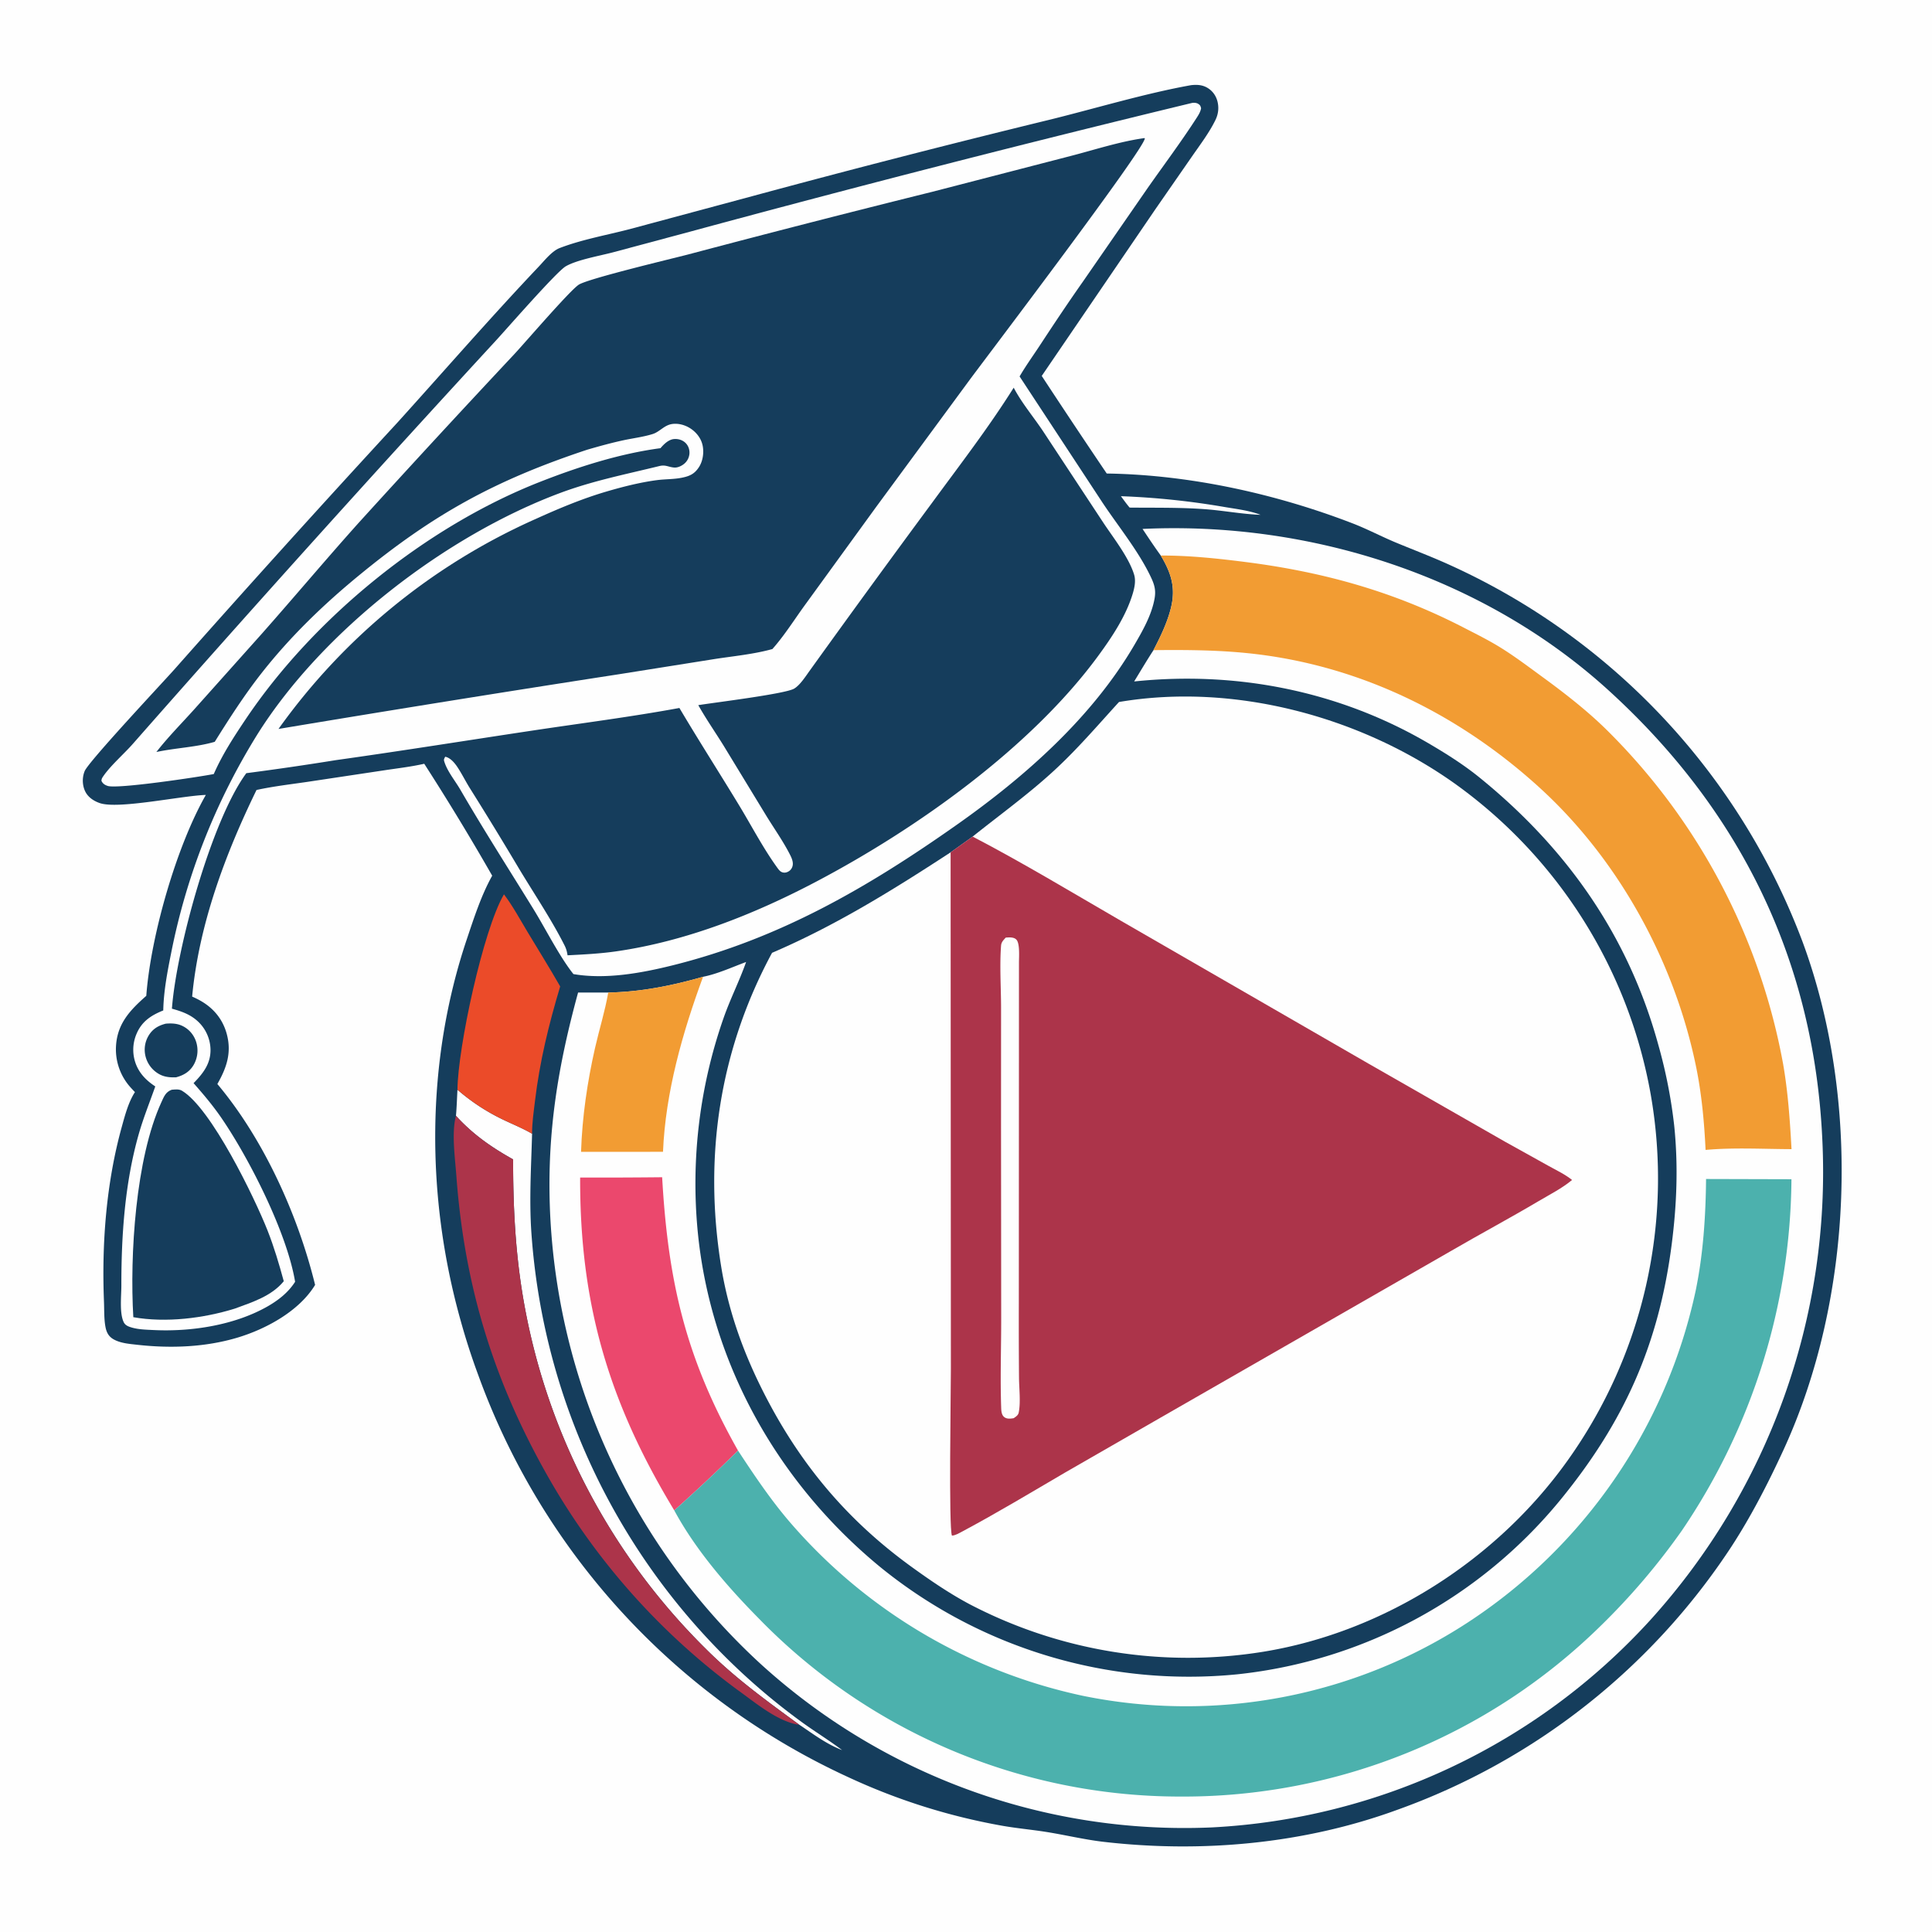
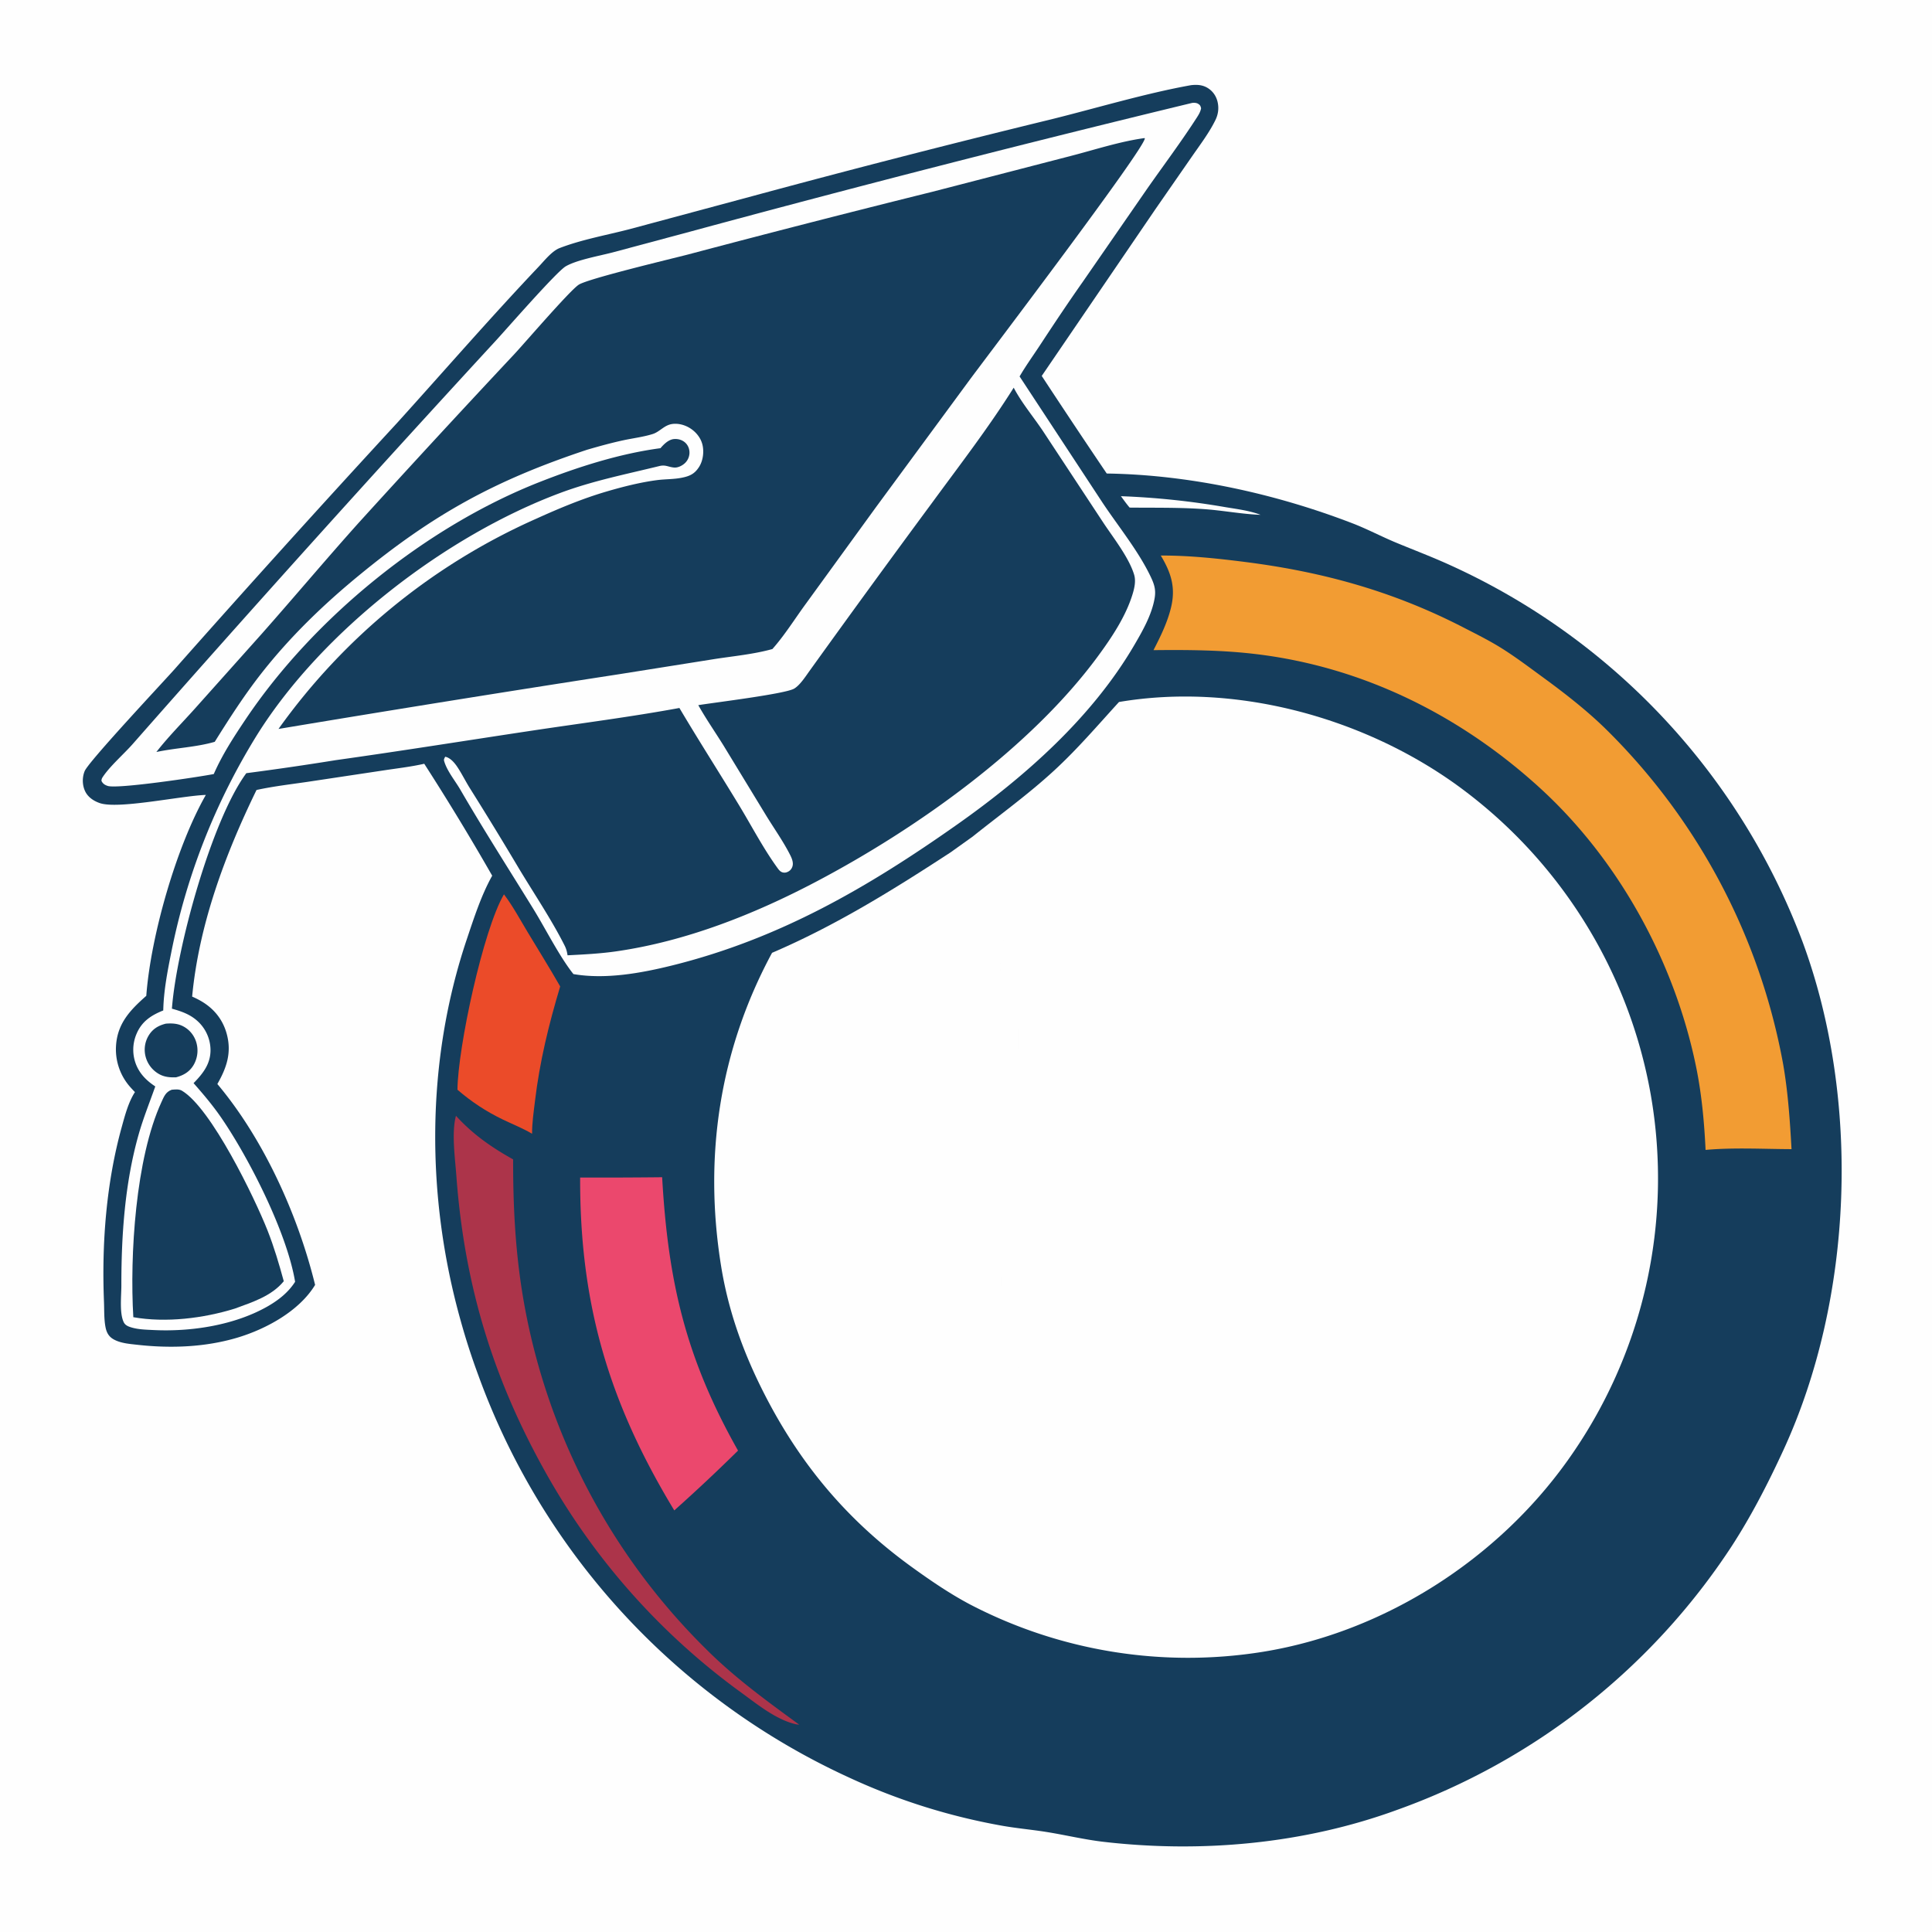
<svg xmlns="http://www.w3.org/2000/svg" version="1.1" style="display: block;" viewBox="0 0 2048 2048" width="1024" height="1024">
  <path transform="translate(0,0)" fill="rgb(254,254,254)" d="M 0 0 L 2048 0 L 2048 2048 L 0 2048 L 0 0 z" />
  <path transform="translate(0,0)" fill="rgb(21,61,92)" d="M 1262.63 90.276 C 1269.08 89.583 1274.94 89.907 1280.56 93.493 C 1285.94 96.923 1289.43 102.23 1290.78 108.438 C 1292.21 115.036 1291.29 121.394 1288.33 127.408 C 1281.6 141.074 1271.95 153.705 1263.29 166.222 L 1224.78 221.747 L 1104.28 398.503 A 8972.1 8972.1 0 0 0 1173.19 501.953 C 1260.89 503.225 1351.93 523.28 1433.59 554.705 C 1449.36 560.773 1464.23 568.712 1479.8 575.178 C 1499.06 583.179 1518.46 590.478 1537.45 599.176 A 714.027 714.027 0 0 1 1910.84 998.499 C 1972.53 1165.41 1964.92 1375.93 1890.29 1537.59 C 1874.21 1572.42 1856.5 1606.95 1835.58 1639.16 A 709.264 709.264 0 0 1 1481.29 1918.44 C 1382.52 1954.61 1273.96 1964.45 1169.8 1952.41 C 1149.17 1950.02 1128.98 1945.06 1108.49 1941.84 C 1092.99 1939.4 1077.39 1938.05 1061.91 1935.28 A 658.843 658.843 0 0 1 900.791 1884.6 A 750.355 750.355 0 0 1 506.997 1457.71 A 714.758 714.758 0 0 1 488.323 1399.95 C 451.456 1268.67 451.2 1125.44 494.822 995.688 C 502.33 973.358 510.199 948.875 521.75 928.274 A 2632.67 2632.67 0 0 0 449.713 809.615 C 435.873 812.78 421.474 814.404 407.434 816.54 L 325.924 828.801 C 307.93 831.441 289.69 833.518 271.923 837.415 C 238.579 905.798 210.88 980.167 203.679 1056.43 A 92.254 92.254 0 0 1 212.31 1060.7 C 226.353 1068.6 236.145 1080.42 240.371 1096.04 C 245.737 1115.88 240.237 1131.92 230.408 1149.1 C 279.577 1207.57 315.939 1288.18 334.02 1362.06 C 317.231 1389.79 281.97 1408.87 251.811 1417.91 C 217.635 1428.14 180.911 1429.48 145.645 1425.54 C 137.255 1424.6 127.596 1423.91 120.175 1419.6 C 115.389 1416.82 113.089 1412.74 111.972 1407.42 C 110.174 1398.84 110.582 1388.77 110.228 1380.01 C 107.727 1318.21 112.581 1254.03 129.166 1194.26 C 132.524 1182.16 136.147 1168.26 143.045 1157.68 A 215.189 215.189 0 0 1 138.568 1152.89 A 60.183 60.183 0 0 1 122.983 1108.73 C 124.417 1084.81 138.079 1070.62 155.073 1055.62 C 159.76 992.459 186.876 897.535 218.205 842.649 C 192.145 843.521 125.426 858.088 105.754 851.308 C 99.337 849.097 93.233 845.06 90.248 838.77 C 87.132 832.205 87.008 824.089 89.757 817.393 C 93.911 807.273 171.917 724.067 184.713 709.773 A 17198.7 17198.7 0 0 1 421.419 447.801 C 471.244 392.7 520.178 336.312 571.274 282.415 C 577.269 276.091 585.106 266.095 593.241 262.955 C 616.637 253.924 643.059 249.257 667.384 242.921 L 797.49 207.928 A 12683.7 12683.7 0 0 1 1114.23 126.529 C 1161.98 114.682 1214.65 98.834 1262.63 90.276 z" />
  <path transform="translate(0,0)" fill="rgb(254,254,254)" d="M 1188.23 525.983 A 823.985 823.985 0 0 1 1298.79 537.569 C 1311.09 539.624 1324.57 541.251 1336.24 545.731 C 1316.83 545.049 1297.01 541.214 1277.54 539.774 C 1250.88 537.803 1224.17 538.337 1197.47 538.07 C 1194.16 534.24 1191.24 530.052 1188.23 525.983 z" />
-   <path transform="translate(0,0)" fill="rgb(254,254,254)" d="M 484.919 1155.15 C 499.715 1167.94 515.409 1178.27 533.047 1186.76 C 543.282 1191.68 554.294 1196.05 564.03 1201.82 C 563.067 1237.13 560.838 1271.96 563.33 1307.32 A 702.381 702.381 0 0 0 754.963 1742.14 A 690.838 690.838 0 0 0 848.441 1824.41 C 862.916 1835.07 878.366 1844.38 892.713 1855.21 C 875.561 1848.56 862.226 1838.2 847.156 1828.18 C 812.066 1802.55 778.379 1778.17 747.579 1747.22 A 683.434 683.434 0 0 1 553.198 1367.5 C 545.987 1321.43 543.857 1275.57 543.934 1229.01 C 520.776 1216.08 501.285 1202.48 483.334 1182.79 C 484.159 1173.62 484.411 1164.34 484.919 1155.15 z" />
  <path transform="translate(0,0)" fill="rgb(235,75,41)" d="M 534.221 948.018 C 543.671 960.513 551.332 974.827 559.418 988.246 C 570.927 1007.34 582.736 1026.31 593.811 1045.66 C 581.656 1086.2 572.051 1125.39 567.058 1167.48 C 565.729 1178.67 563.944 1190.54 564.03 1201.82 C 554.294 1196.05 543.282 1191.68 533.047 1186.76 C 515.409 1178.27 499.715 1167.94 484.919 1155.15 C 485.348 1110.46 512.128 985.644 534.221 948.018 z" />
  <path transform="translate(0,0)" fill="rgb(172,52,74)" d="M 847.156 1828.18 C 845.566 1828.12 844.183 1827.91 842.629 1827.53 C 822.279 1822.49 802.943 1806.81 786.314 1794.64 A 725.933 725.933 0 0 1 583.463 1569.8 C 524.161 1466.79 492.443 1364.82 483.762 1246.41 C 482.376 1227.49 478.53 1200.66 483.334 1182.79 C 501.285 1202.48 520.776 1216.08 543.934 1229.01 C 543.857 1275.57 545.987 1321.43 553.198 1367.5 A 683.434 683.434 0 0 0 747.579 1747.22 C 778.379 1778.17 812.066 1802.55 847.156 1828.18 z" />
  <path transform="translate(0,0)" fill="rgb(254,254,254)" d="M 1263.53 109.136 C 1265.5 108.82 1268.23 108.915 1269.99 109.993 C 1272.35 111.434 1272.53 112.27 1273.22 114.743 C 1272.54 118.446 1270.71 121.475 1268.7 124.608 C 1252.2 150.25 1233.64 174.937 1216.14 199.937 L 1147.69 298.894 C 1132.17 320.935 1117.37 343.16 1102.59 365.689 C 1095.31 376.786 1087.49 387.579 1080.81 399.05 L 1168.84 533.024 C 1185.65 558.245 1207 584.331 1219.93 611.645 C 1223.68 619.566 1225.49 625.472 1223.92 634.344 C 1220.83 651.937 1211.24 668.704 1202.32 683.959 C 1157.48 760.598 1086.72 823.184 1014.7 873.966 C 919.832 940.867 826.298 995.105 712.85 1023.33 C 679.651 1031.59 641.775 1038.43 607.85 1032.57 C 592.933 1013.81 578.502 984.816 565.305 963.405 C 539.393 921.368 512.79 879.835 488 837.133 C 482.676 827.962 474.617 818.23 471.253 808.193 C 470.225 805.124 470.51 804.969 471.911 802.201 C 473.554 802.433 475.232 803.279 476.618 804.199 C 479.867 806.354 482.732 809.904 484.866 813.117 C 489.555 820.174 493.414 828.031 497.93 835.276 A 4070.79 4070.79 0 0 1 549.95 920.415 C 565.81 946.83 584.8 975.045 598.524 1002.34 C 600.041 1005.35 600.898 1008.23 601.451 1011.56 C 601.511 1011.92 601.561 1012.29 601.616 1012.66 C 618.934 1011.77 636.197 1010.92 653.378 1008.44 C 727.362 997.784 799.729 969.092 865.504 934.429 C 971.9 878.36 1092.8 792.5 1164.17 695.213 C 1178.7 675.415 1193.55 653.111 1200.69 629.47 C 1202.62 623.082 1204.2 615.71 1202.22 609.173 C 1196.75 591.081 1180.41 570.369 1169.91 554.59 L 1105.68 457.094 C 1095.81 442.303 1083.35 427.475 1075.08 411.92 C 1074.91 411.596 1074.75 411.268 1074.58 410.942 C 1048.24 452.889 1017.65 492.591 988.371 532.522 A 16795.8 16795.8 0 0 0 858.18 711.145 C 853.952 717.013 848.112 726.216 841.883 729.95 C 832.51 735.569 757.241 744.727 740.213 747.486 C 748.488 762.215 758.173 776.104 767.076 790.456 L 812.321 864.766 C 820.639 878.32 830.385 892.064 837.556 906.229 C 839.136 909.35 840.777 913.139 840.379 916.733 C 840.095 919.292 838.721 921.797 836.6 923.287 C 834.527 924.742 832.128 925.441 829.646 924.781 C 826.945 924.064 825.362 921.743 823.81 919.6 C 808.922 899.04 796.658 875.379 783.476 853.651 C 762.552 819.16 740.774 785.205 720.203 750.485 C 668.829 759.938 617.015 766.533 565.367 774.296 C 495.599 784.782 425.822 796.002 355.967 805.782 A 3143.59 3143.59 0 0 1 261.114 819.606 C 224.166 869.571 186.927 1006.16 182.244 1069.24 C 192.08 1071.98 201.204 1075.09 208.999 1082.03 A 41.939 41.939 0 0 1 223.144 1112.25 C 223.506 1127.48 215.24 1137.93 205.191 1148.18 C 215.626 1160 225.8 1172.06 234.72 1185.08 C 264.247 1228.16 304.213 1306.81 312.824 1358.75 C 305.554 1370.18 294.78 1378.56 283.084 1385.16 C 248.203 1404.84 202.659 1411.83 162.968 1409.91 C 155.105 1409.53 146.633 1409.38 139.068 1407.07 C 135.813 1406.08 132.739 1404.82 131.173 1401.63 C 126.476 1392.07 128.661 1373.61 128.651 1362.71 C 128.606 1309.35 132.342 1254.09 146.981 1202.53 C 151.894 1185.23 158.629 1168.6 164.603 1151.66 C 155.996 1145.99 148.918 1139.23 144.727 1129.62 A 42.728 42.728 0 0 1 144.723 1095.96 C 150.298 1082.72 160.286 1076.22 173.065 1071.12 C 173.452 1050.94 177.487 1029.81 181.464 1010.06 A 693.138 693.138 0 0 1 273.059 778.114 C 342.216 668.179 472.7 567.788 593.833 522.558 C 628.356 509.667 663.362 502.767 699.001 494.024 C 705.563 492.414 708.461 495.102 714.597 495.615 C 718.426 495.936 722.777 493.828 725.587 491.355 A 15.402 15.402 0 0 0 730.853 480.622 C 731.073 476.401 729.61 472.283 726.512 469.355 C 723.317 466.336 718.783 465.024 714.448 465.416 C 708.959 465.914 704.255 470.381 700.788 474.326 C 700.564 474.58 700.346 474.84 700.125 475.096 C 656.727 480.876 612.471 495.038 571.836 511.034 C 451.245 558.503 332.554 654.977 260.389 762.469 C 247.992 780.934 235.521 800.08 226.621 820.516 C 210.183 823.733 124.594 836.523 114.203 833.122 C 111.117 832.111 108.904 830.717 107.536 827.674 C 107.631 826.26 107.886 825.259 108.667 824.055 C 116.304 812.278 131.245 799.441 140.857 788.494 A 25066.6 25066.6 0 0 1 525.534 361.183 C 536.721 349.08 590.036 287.861 599.771 282.27 C 611.87 275.322 635.874 271.176 649.838 267.466 L 732.291 245.361 A 19938.5 19938.5 0 0 1 1263.53 109.136 z" />
  <path transform="translate(0,0)" fill="rgb(21,61,92)" d="M 175.778 1085.12 C 181.716 1084.65 187.567 1084.83 193.053 1087.39 C 200.09 1090.67 205.278 1096.62 207.769 1103.95 A 30.444 30.444 0 0 1 205.612 1128.25 C 201.364 1135.92 194.866 1139.81 186.627 1142 C 180.511 1142.21 174.724 1141.8 169.224 1138.89 A 29.869 29.869 0 0 1 154.348 1120.09 A 29.04 29.04 0 0 1 157.371 1098.06 C 161.702 1090.74 167.739 1087.15 175.778 1085.12 z" />
  <path transform="translate(0,0)" fill="rgb(21,61,92)" d="M 181.987 1155.18 C 185.57 1154.9 189.657 1154.29 192.889 1156.21 C 223.906 1174.65 269.984 1269.87 283.616 1304.39 C 290.488 1321.8 295.903 1340.1 300.814 1358.15 C 287.781 1374.03 267.5 1380.31 248.894 1387.18 C 215.695 1397.48 175.823 1402.41 141.325 1396.28 C 137.464 1330.9 143.69 1227.93 171.121 1168.28 C 173.869 1162.3 175.58 1157.58 181.987 1155.18 z" />
  <path transform="translate(0,0)" fill="rgb(21,61,92)" d="M 1213.21 146.378 L 1213.56 146.643 C 1213.76 157.17 1048.2 375.288 1028.35 402.032 L 928.458 537.781 L 853.696 640.766 C 842.309 656.353 831.579 673.606 818.775 688.009 C 798.923 693.547 777.672 695.474 757.314 698.635 L 657.029 714.575 A 29596.3 29596.3 0 0 0 295.219 772.715 A 668.76 668.76 0 0 1 568.914 549.649 C 592.859 538.808 617.384 528.563 642.629 521.131 C 659.802 516.075 678.53 511.319 696.285 508.98 C 705.215 507.803 714.407 508.147 723.237 506.317 C 731.462 504.612 736.575 502.115 741.187 494.735 C 745.388 488.013 746.507 478.393 744.458 470.777 C 742.456 463.339 736.982 457.026 730.365 453.238 C 725.103 450.225 718.7 448.621 712.643 449.447 C 704.054 450.62 699.475 457.695 691.833 460.103 C 682.125 463.162 670.999 464.511 660.991 466.668 C 647.955 469.476 635.142 473.024 622.342 476.746 C 524.825 509.14 459.926 544.721 380.543 609.935 C 342.653 641.062 307.667 674.852 277.287 713.513 C 259.266 736.446 243.062 761.616 227.634 786.352 C 207.964 792.1 185.981 792.802 165.77 797.152 C 178.126 781.279 192.512 766.821 205.957 751.864 L 278.195 671.047 C 312.343 632.418 345.519 592.901 379.929 554.51 A 15564.5 15564.5 0 0 1 545.251 375.356 C 556.744 363.015 604.178 307.755 613.523 301.782 C 623.637 295.318 710.698 274.589 728.856 269.902 A 16724.6 16724.6 0 0 1 988.435 203.271 L 1135.15 165.293 C 1160.55 158.735 1187.23 149.94 1213.21 146.378 z" />
-   <path transform="translate(0,0)" fill="rgb(254,254,254)" d="M 1211.14 560.692 C 1388.98 552.293 1572.67 611.197 1705.18 731.832 C 1845.16 859.263 1923.15 1018.76 1931.75 1208.33 A 707.428 707.428 0 0 1 1749.02 1717.73 A 675.645 675.645 0 0 1 1284.03 1937.16 A 667.185 667.185 0 0 1 807.171 1764.63 A 691.619 691.619 0 0 1 582.935 1281.22 C 579.898 1199.93 591.488 1130.15 612.808 1052.1 L 644.761 1052.12 C 679.168 1051.52 712.328 1044.9 745.287 1035.42 C 760.421 1032.47 776.373 1025.12 790.903 1019.76 C 783.791 1039.9 774.001 1059.12 766.928 1079.41 A 531.491 531.491 0 0 0 739.579 1305.09 C 753.142 1445.48 824.829 1572.21 933.263 1661.27 A 518.763 518.763 0 0 0 1311.32 1774.87 A 512.744 512.744 0 0 0 1654.07 1589.95 C 1721.81 1507.05 1758.43 1425.3 1772.1 1318.82 C 1777.48 1276.93 1779.06 1235.43 1774.74 1193.34 A 532.621 532.621 0 0 0 1757.86 1107.49 C 1726.24 992.219 1661.22 899.69 1568.78 824.553 C 1551.68 810.655 1533.02 798.893 1514.03 787.787 C 1419.44 732.483 1310.9 711.043 1202.25 722.38 C 1209.02 711.289 1215.66 700.075 1222.75 689.18 C 1230.13 674.855 1237.4 660.058 1241.25 644.333 C 1246.51 622.868 1241.48 607.26 1230.47 588.887 C 1223.75 579.677 1217.47 570.177 1211.14 560.692 z" />
-   <path transform="translate(0,0)" fill="rgb(242,156,51)" d="M 644.761 1052.12 C 679.168 1051.52 712.328 1044.9 745.287 1035.42 C 723.541 1094.42 705.439 1157.75 702.812 1220.96 L 615.947 1220.98 C 617.089 1184.32 622.635 1146.63 630.759 1110.89 C 635.225 1091.24 641.329 1071.98 644.761 1052.12 z" />
  <path transform="translate(0,0)" fill="rgb(235,72,109)" d="M 614.975 1248.24 A 6290.82 6290.82 0 0 0 701.906 1247.91 C 708.199 1359.19 727.08 1439.87 782.343 1537.7 A 1869.61 1869.61 0 0 1 714.767 1601.1 C 645.413 1486.61 614.547 1382.46 614.975 1248.24 z" />
  <path transform="translate(0,0)" fill="rgb(242,156,51)" d="M 1230.47 588.887 C 1260.75 588.808 1291.21 592.03 1321.2 595.881 C 1403.34 606.426 1477.61 627.137 1551.45 665.212 C 1564.52 671.948 1577.79 678.521 1590.3 686.25 C 1605.64 695.727 1620.2 706.747 1634.76 717.378 C 1658.77 734.904 1683.03 753.738 1704.14 774.707 A 666 666 0 0 1 1890.21 1128.1 C 1895.36 1157.69 1897.45 1188.17 1899.09 1218.14 C 1869.12 1218.04 1837.78 1216.26 1807.98 1218.96 C 1806.56 1189.15 1803.81 1159.3 1797.76 1130.03 C 1774.91 1019.28 1716 911.556 1632.19 835.111 C 1548.47 758.754 1445.92 707.423 1332.86 693.545 C 1296.07 689.029 1259.72 688.803 1222.75 689.18 C 1230.13 674.855 1237.4 660.058 1241.25 644.333 C 1246.51 622.868 1241.48 607.26 1230.47 588.887 z" />
-   <path transform="translate(0,0)" fill="rgb(76,177,173)" d="M 1808.5 1249.79 L 1899.01 1250.03 A 671.808 671.808 0 0 1 1782.95 1622.32 A 719.528 719.528 0 0 1 1696.3 1723.95 A 631.476 631.476 0 0 1 1250.5 1904.43 A 623.056 623.056 0 0 1 803.493 1714.77 C 770.621 1681.43 737.071 1642.49 714.767 1601.1 A 1869.61 1869.61 0 0 0 782.343 1537.7 C 799.516 1563.8 816.685 1589.48 837.042 1613.24 A 565.803 565.803 0 0 0 1148.27 1797.71 A 546.204 546.204 0 0 0 1555.71 1720.02 A 560.524 560.524 0 0 0 1797.53 1367.96 C 1805.51 1329.14 1808.09 1289.34 1808.5 1249.79 z" />
  <path transform="translate(0,0)" fill="rgb(254,254,254)" d="M 1186.19 744.151 C 1307.69 723.519 1441.53 759.32 1541.43 830.136 A 515.892 515.892 0 0 1 1749.8 1159.99 A 514.663 514.663 0 0 1 1661.5 1548.51 C 1586.44 1653.64 1467.26 1729.91 1339.54 1750.85 A 499.946 499.946 0 0 1 1027.59 1700.41 C 1006.32 1689.06 986.522 1675.53 966.991 1661.44 C 897.936 1611.62 847.69 1551.6 809.264 1475.7 C 787.627 1432.96 771.961 1389.25 764.344 1341.79 C 745.792 1226.18 762.575 1113.53 818.412 1010.02 C 885.59 981.254 946.665 943.352 1007.68 903.522 L 1031.05 886.825 C 1059.96 863.697 1090.06 841.991 1117.33 816.88 C 1142.24 793.941 1163.45 769.05 1186.19 744.151 z" />
-   <path transform="translate(0,0)" fill="rgb(172,52,74)" d="M 1031.05 886.825 C 1084.14 914.49 1135.83 945.739 1187.65 975.748 L 1450.26 1127.26 L 1595.67 1210.41 L 1641.51 1235.88 C 1649.82 1240.53 1659.05 1244.81 1666.45 1250.82 C 1656 1259.58 1642.77 1266.27 1631.04 1273.21 C 1600.21 1291.47 1568.56 1308.35 1537.59 1326.38 L 1230.42 1502.66 L 1129.36 1560.77 C 1093.06 1581.99 1056.77 1603.88 1019.67 1623.65 C 1016.55 1625.31 1012.62 1627.66 1009.08 1627.8 C 1005.59 1619.39 1007.99 1474.61 1007.97 1451.07 L 1007.68 903.522 L 1031.05 886.825 z" />
  <path transform="translate(0,0)" fill="rgb(254,254,254)" d="M 1066.14 993.896 C 1069.75 993.61 1074.97 993.191 1077.58 996.247 C 1081.24 1000.52 1080.14 1014.94 1080.15 1020.59 L 1080 1381.18 A 7071.54 7071.54 0 0 0 1080.2 1460.59 C 1080.27 1471.8 1082.11 1486.57 1079.86 1497.44 C 1079.25 1500.36 1076.86 1501.7 1074.59 1503.33 C 1071.41 1503.86 1067.76 1504.37 1064.89 1502.42 C 1061.76 1500.3 1061.42 1495.97 1061.3 1492.55 C 1060.16 1460.59 1061.36 1428.2 1061.31 1396.2 L 1061.13 1195.19 L 1061.17 1067.97 C 1061.13 1046.38 1059.58 1024.06 1061.15 1002.56 C 1061.44 998.638 1063.62 996.64 1066.14 993.896 z" />
</svg>